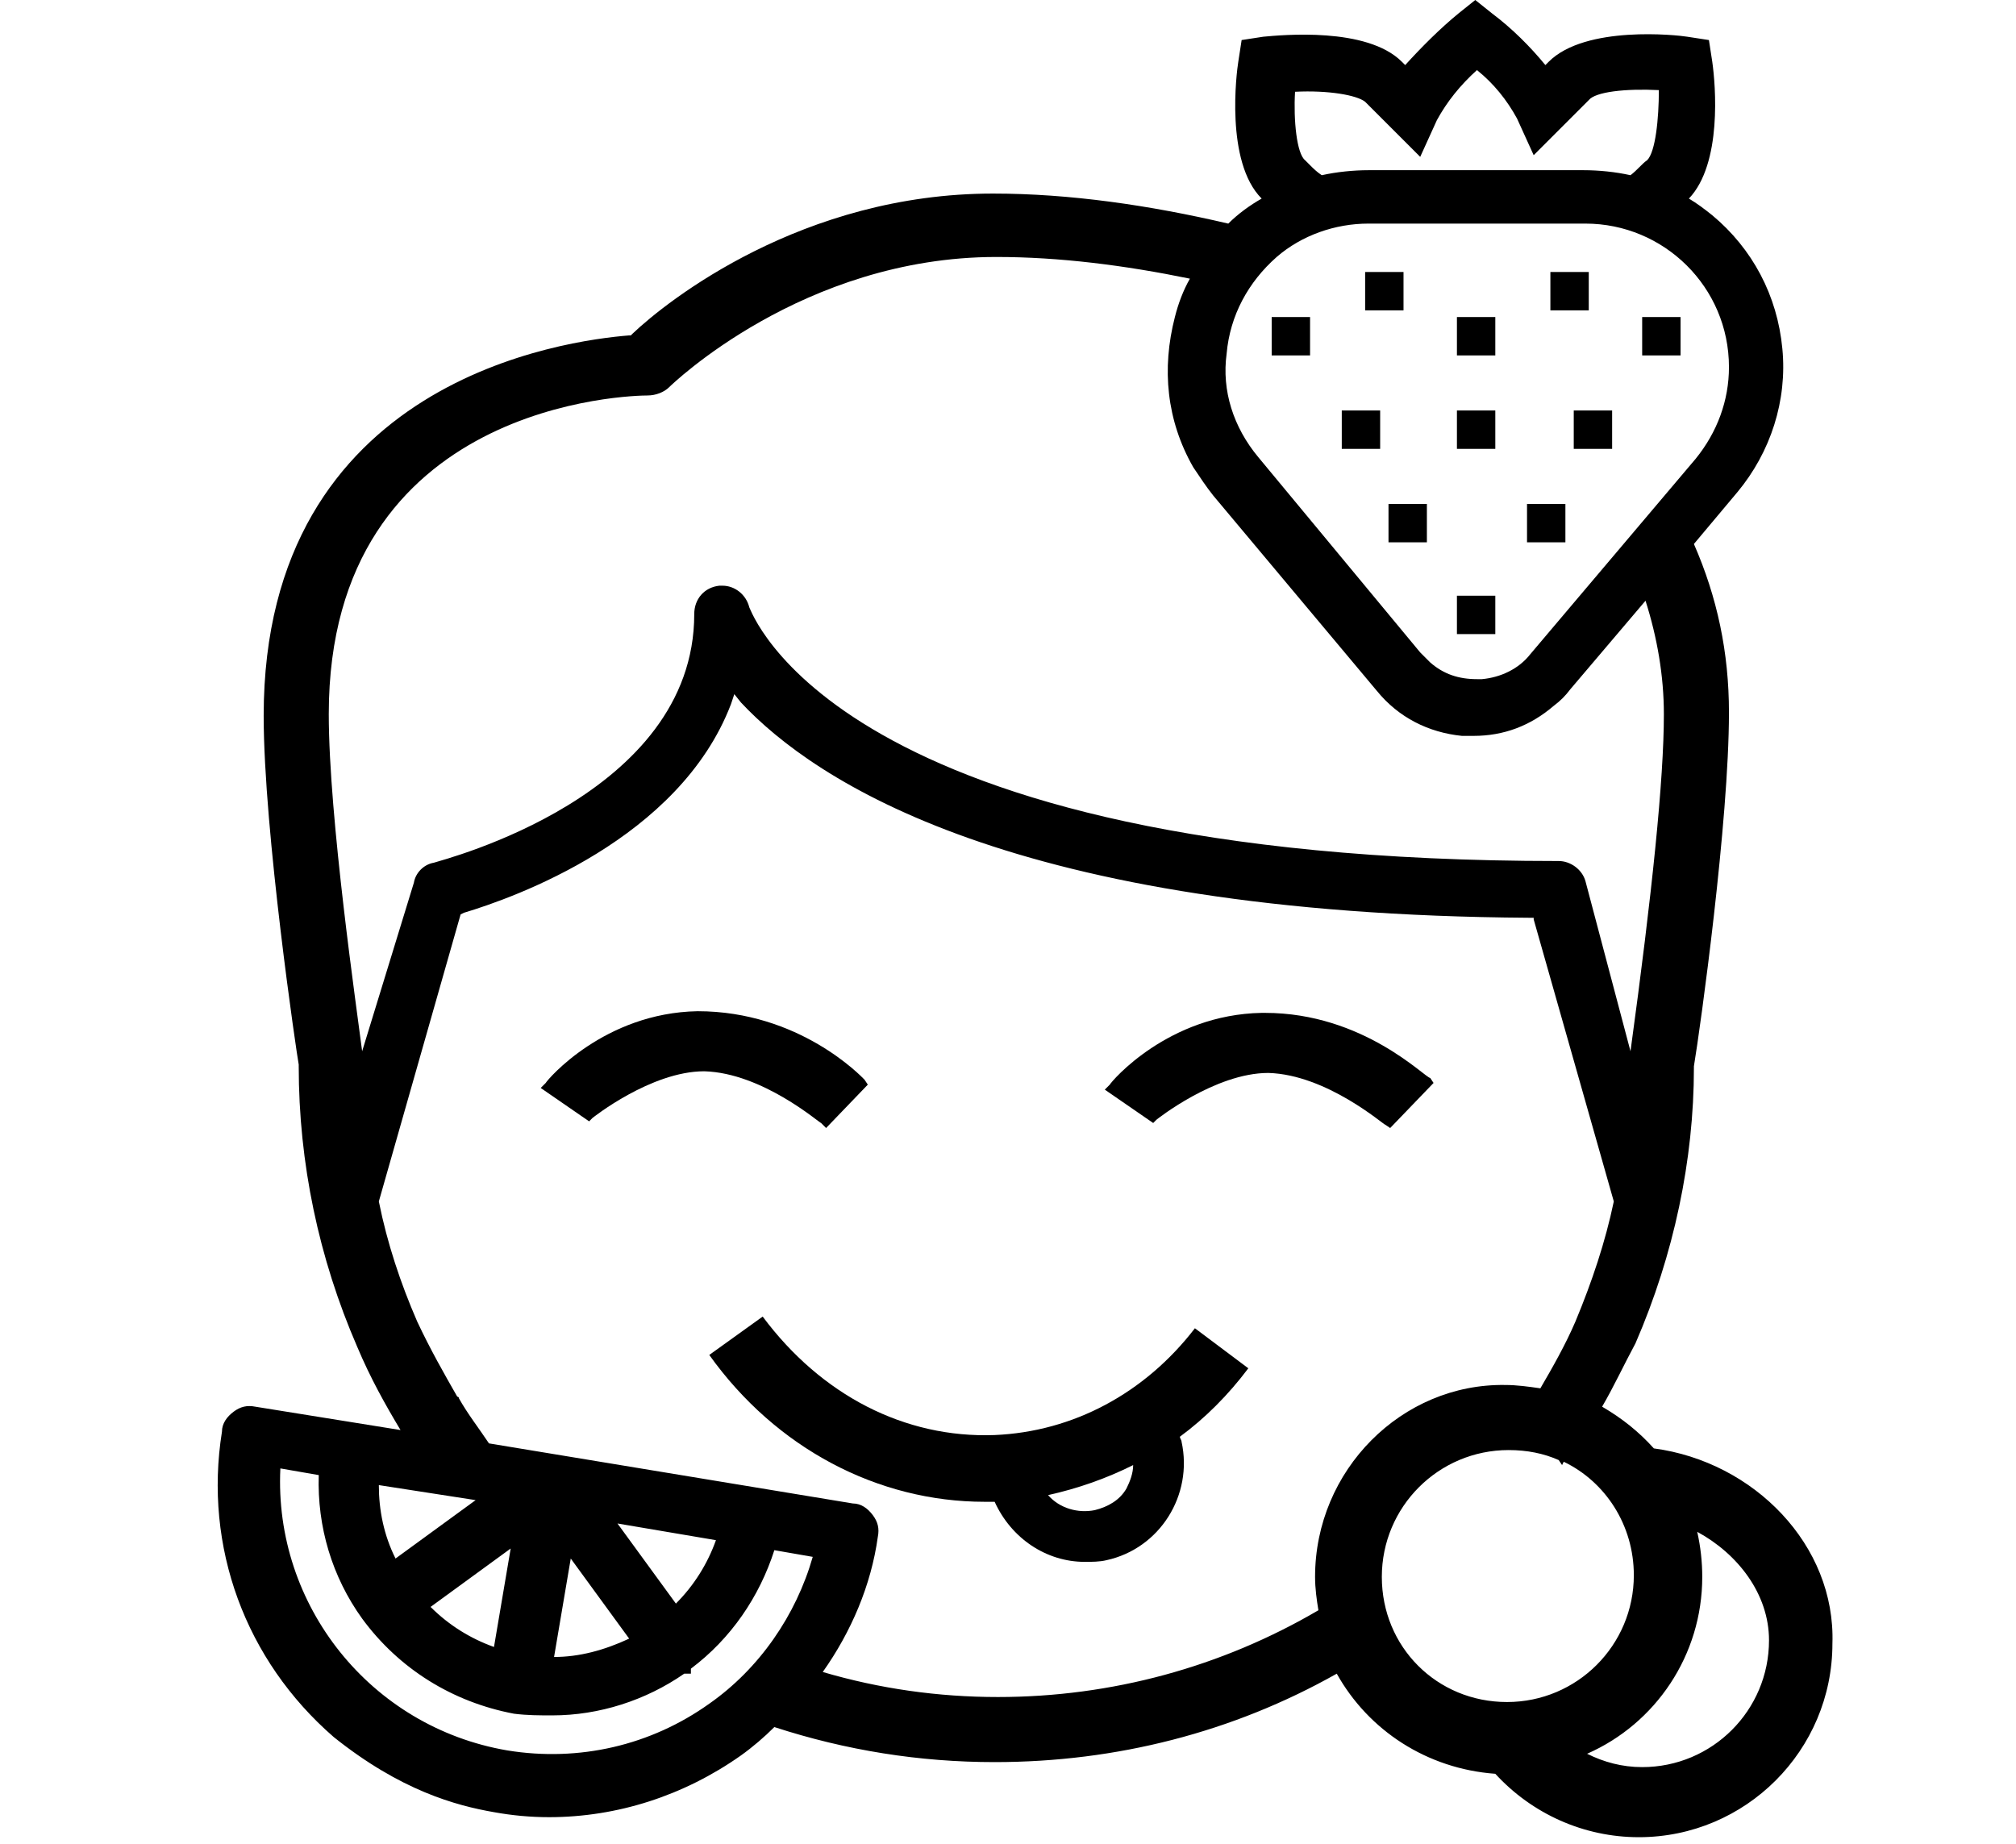
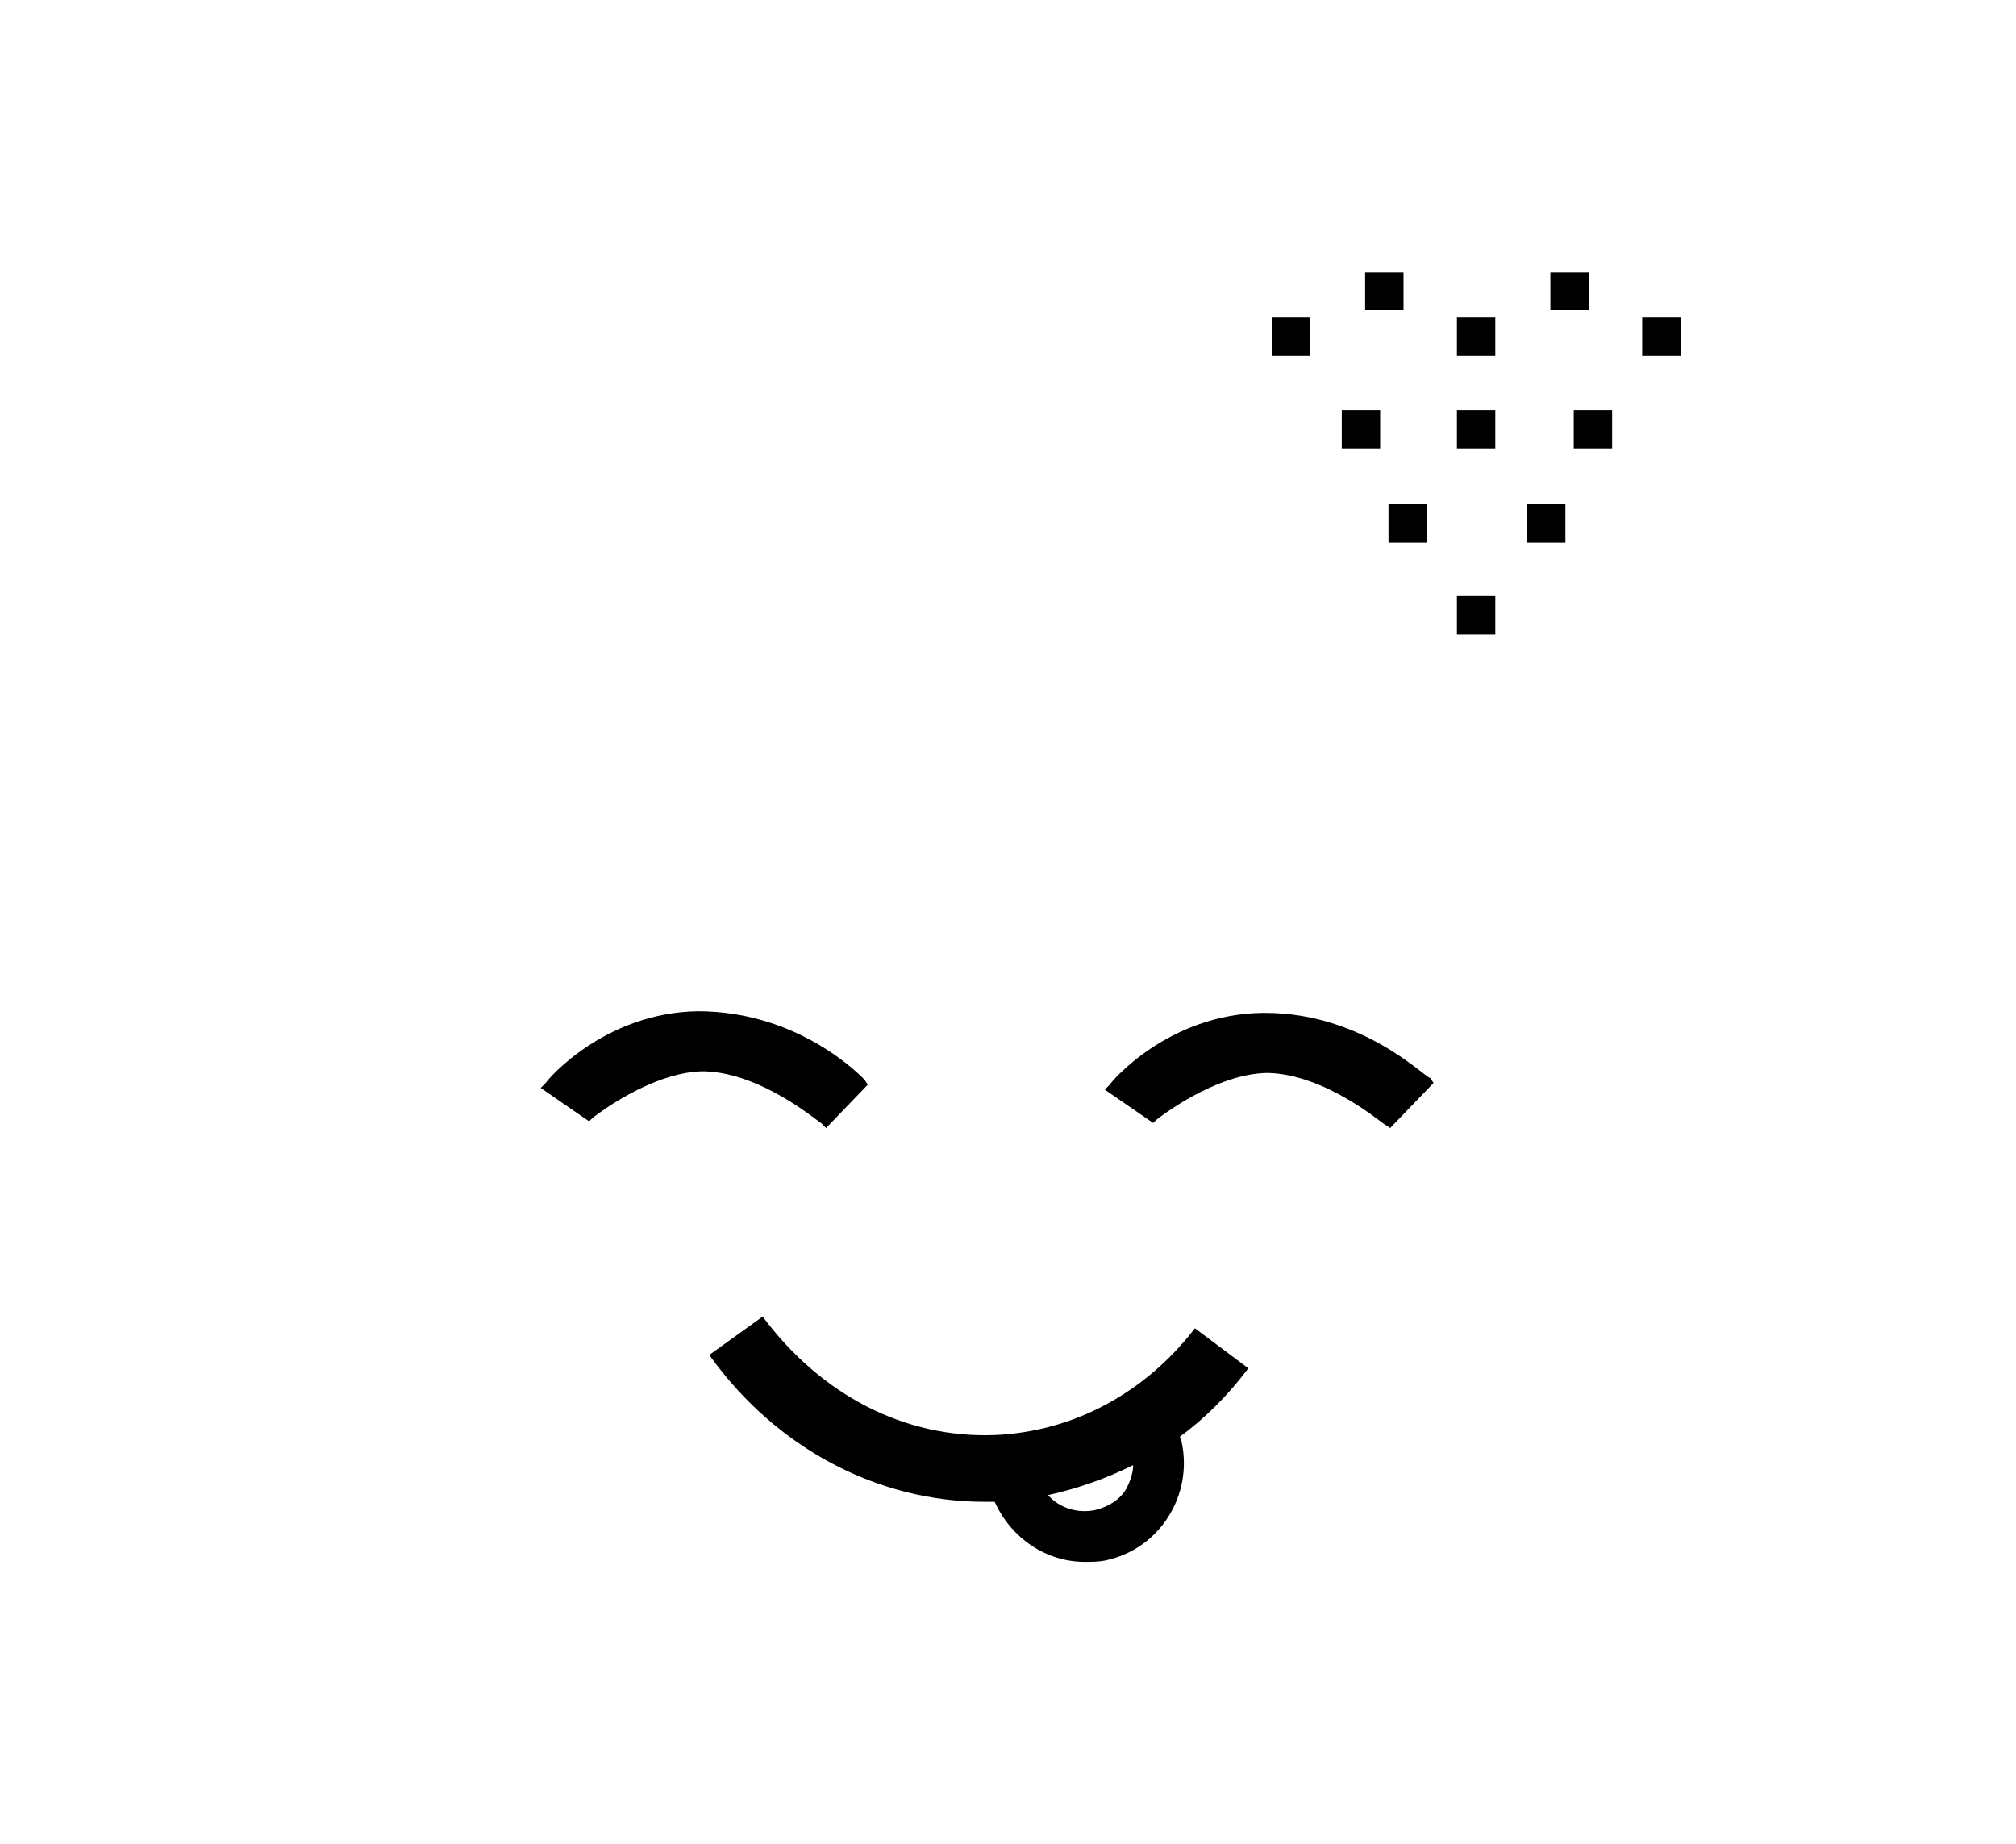
<svg xmlns="http://www.w3.org/2000/svg" version="1.1" id="Слой_1" x="0px" y="0px" viewBox="0 0 120.8 110.5" style="enable-background:new 0 0 120.8 110.5;" xml:space="preserve">
  <style type="text/css">
	.st0{fill:none;}
</style>
  <g>
    <path class="st0" d="M21.7,97c-1.8-2.5-2.7-5.6-2.6-8.6L16.9,88c-0.4,8.2,5.4,15.6,13.6,16.9c4.3,0.7,8.6-0.3,12.1-2.8   c3-2.2,5.2-5.3,6.2-8.8l-2.3-0.4c-0.9,2.8-2.6,5.4-5,7.1v0.3l-0.4,0c-2.3,1.6-5.1,2.5-7.9,2.5c-0.8,0-1.6-0.1-2.3-0.2   C27.1,102,23.9,100,21.7,97z" />
    <path class="st0" d="M34.2,93.4l-1,5.9c1.5,0,3-0.4,4.4-1L34.2,93.4z" />
    <path class="st0" d="M23.7,93.4l4.8-3.5l-5.9-1C22.7,90.5,23,92,23.7,93.4z" />
    <path class="st0" d="M25.9,51.7c0.6-0.2,15.6-3.9,15.6-14.9c0-0.9,0.6-1.6,1.5-1.7c0.1,0,0.2,0,0.2,0c0.8,0,1.4,0.5,1.6,1.3   c0,0.2,5,15.2,48.5,15.2c0.8,0,1.4,0.5,1.6,1.2L97.9,63l0,0c1.3-9.6,2-16.4,2-20.2c0-2.4-0.4-4.7-1.1-6.8l-4.5,5.3   c-0.3,0.4-0.6,0.7-1,1c-1.4,1.1-3.1,1.8-4.8,1.8c-0.2,0-0.5,0-0.7,0c-2-0.2-3.8-1.1-5.1-2.7l-9.8-11.7c-0.4-0.5-0.9-1.1-1.2-1.7   c-1.6-2.7-1.9-5.9-1.1-9c0.2-0.8,0.5-1.5,0.9-2.3c-3.9-0.8-7.9-1.3-11.6-1.3c-11.6,0-19.6,7.8-19.6,7.8c-0.4,0.3-0.8,0.5-1.3,0.5   c-0.8,0-19.1,0.3-19.1,19.1c0,6.2,1.7,17.8,2,20.2l2.9-10.2C24.8,52.2,25.3,51.8,25.9,51.7z" />
    <path class="st0" d="M95.1,6.1l-3.3,3.3l-1-2.2c-0.6-1.1-1.4-2.1-2.4-2.9c-1,0.8-1.8,1.8-2.4,3l-1,2.2l-3.3-3.3   c-0.4-0.4-2.2-0.7-4.2-0.6c-0.1,1.7,0.1,3.7,0.6,4.1l0.3,0.3c0.2,0.2,0.5,0.4,0.7,0.6c0.9-0.2,1.8-0.3,2.8-0.3h12.9   c0.9,0,1.9,0.1,2.8,0.3c0.4-0.3,0.8-0.7,1-0.9c0.5-0.5,0.7-2.5,0.6-4.1C97.3,5.4,95.6,5.6,95.1,6.1z" />
    <path class="st0" d="M25.8,96.3c1.1,1.1,2.4,1.9,3.9,2.4l1-5.9L25.8,96.3z" />
    <path class="st0" d="M103.5,22c0-4.7-3.8-8.6-8.6-8.6H82c-2,0-3.9,0.7-5.5,2c-1.8,1.5-2.8,3.5-3,5.8c-0.2,2.3,0.5,4.5,1.9,6.2   l9.7,11.7c0.1,0.2,0.3,0.4,0.6,0.6c0.8,0.7,1.7,1,2.8,1c0.1,0,0.2,0,0.3,0c1.2-0.1,2.2-0.6,2.9-1.5l9.8-11.7   C102.8,26,103.5,24,103.5,22z M81.8,16.3H84v2.3h-2.3V16.3z M78.5,21.3h-2.3V19h2.3V21.3z M82.6,26.9h-2.3v-2.3h2.3V26.9z    M85.4,32.4h-2.3v-2.3h2.3V32.4z M92.9,16.3h2.3v2.3h-2.3V16.3z M89.6,38h-2.3v-2.3h2.3V38z M89.6,26.9h-2.3v-2.3h2.3V26.9z    M89.6,21.3h-2.3V19h2.3V21.3z M93.8,32.4h-2.3v-2.3h2.3V32.4z M96.5,26.9h-2.3v-2.3h2.3V26.9z M100.7,21.3h-2.3V19h2.3V21.3z" />
-     <path class="st0" d="M40.5,96.1c1.1-1.1,1.9-2.4,2.4-3.9l-5.9-1L40.5,96.1z" />
+     <path class="st0" d="M40.5,96.1c1.1-1.1,1.9-2.4,2.4-3.9l-5.9-1z" />
    <path class="st0" d="M98,94.5c0-3-1.7-5.5-4.2-6.8l-0.1,0.2l-0.2-0.3c0,0,0,0,0,0c-0.9-0.4-2-0.6-3-0.6c-4.2,0-7.6,3.4-7.6,7.6   s3.4,7.6,7.6,7.6S98,98.7,98,94.5z" />
    <path class="st0" d="M101.7,91.8c0.2,0.9,0.3,1.8,0.3,2.7c0,4.7-2.8,8.8-6.9,10.6c1,0.5,2.2,0.8,3.3,0.8c4.2,0,7.6-3.4,7.6-7.6   C106,95.5,104.1,93.1,101.7,91.8z" />
    <path class="st0" d="M92.5,83.1c0.7-1.2,1.5-2.7,2.1-4c1-2.3,1.8-4.7,2.3-7.2l-4.8-16.9l0-0.1l-0.3,0C60.9,54.7,48.9,46.8,44.6,42   l-0.4-0.5l-0.2,0.6c-3.1,8.1-13.1,11.6-16,12.5l-0.2,0.1l-4.9,17.2c0.5,2.5,1.3,4.9,2.3,7.2c0.7,1.6,1.5,3.1,2.4,4.5l0,0   c0,0,0.1,0.1,0.1,0.1c0.6,0.9,1.2,1.8,1.8,2.7L51.2,90c0.5,0.1,0.9,0.4,1.2,0.7c0.3,0.4,0.4,0.9,0.3,1.3c-0.5,3-1.6,5.7-3.3,8.1   c3.4,1,6.9,1.5,10.5,1.5c6.8,0,13.4-1.8,19.2-5.2c-0.1-0.7-0.2-1.3-0.2-2c0-6.4,5.2-11.6,11.6-11.6C91.1,82.9,91.8,83,92.5,83.1z    M35.5,67.1l-0.2,0.2l-2.9-2l0.3-0.3c0.1-0.2,3.5-4.2,9.1-4.3c6-0.1,9.8,3.9,10,4.1L52,65l-2.6,2.7l-0.3-0.2c0,0-3.5-3-7-3.1   C39,64.3,35.6,67.1,35.5,67.1z M70.7,86c0,0.1,0.1,0.2,0.1,0.3c0.7,3.2-1.3,6.4-4.5,7.1c-0.4,0.1-0.9,0.1-1.3,0.1   c-2.3,0-4.5-1.4-5.4-3.6c-0.2,0-0.4,0-0.6,0c-6.4,0-12.5-3.2-16.5-8.8l3.2-2.3c3.5,4.8,8.5,7.4,13.9,7.1c4.7-0.2,8.9-2.5,12-6.5   l3.2,2.4C73.6,83.5,72.2,84.9,70.7,86z M83.3,67.6L83,67.4c0,0-3.5-3-7-3.1c-3.2,0-6.7,2.7-6.7,2.8l-0.2,0.2l-2.9-2l0.3-0.3   c0.1-0.2,3.5-4.2,9.1-4.3c0.1,0,0.1,0,0.2,0c5.9,0,9.7,3.9,9.8,4.1l0.2,0.3L83.3,67.6z" />
    <path class="st0" d="M65.6,90.5c0.8-0.2,1.4-0.6,1.9-1.3c0.3-0.4,0.4-0.9,0.4-1.4c-1.6,0.9-3.3,1.5-5.1,1.8   C63.5,90.3,64.6,90.7,65.6,90.5z" />
    <path d="M49.5,67.6L52,65l-0.2-0.3c-0.2-0.2-3.9-4.1-10-4.1c-5.6,0.1-9,4.1-9.1,4.3l-0.3,0.3l2.9,2l0.2-0.2c0,0,3.5-2.8,6.7-2.8   c3.5,0.1,6.9,3.1,7,3.1L49.5,67.6z" />
    <path d="M75.8,60.7c-0.1,0-0.1,0-0.2,0c-5.6,0.1-9,4.1-9.1,4.3l-0.3,0.3l2.9,2l0.2-0.2c0,0,3.5-2.8,6.7-2.8c3.5,0.1,6.9,3.1,7,3.1   l0.3,0.2l2.6-2.7l-0.2-0.3C85.4,64.6,81.7,60.7,75.8,60.7z" />
    <path d="M59.6,86c-5.4,0.2-10.4-2.4-13.9-7.1l-3.2,2.3c4,5.6,10.1,8.8,16.5,8.8c0.2,0,0.4,0,0.6,0c1,2.2,3.1,3.6,5.4,3.6   c0.4,0,0.9,0,1.3-0.1c3.2-0.7,5.2-3.9,4.5-7.1c0-0.1-0.1-0.2-0.1-0.3c1.5-1.1,2.9-2.5,4.1-4.1l-3.2-2.4   C68.6,83.5,64.3,85.8,59.6,86z M67.9,87.8c0,0.5-0.2,1-0.4,1.4c-0.4,0.7-1.1,1.1-1.9,1.3c-1,0.2-2.1-0.1-2.8-0.9   C64.6,89.2,66.3,88.6,67.9,87.8z" />
    <rect x="76.2" y="19" width="2.3" height="2.3" />
    <rect x="80.4" y="24.6" width="2.3" height="2.3" />
    <rect x="83.2" y="30.2" width="2.3" height="2.3" />
    <rect x="87.3" y="35.7" width="2.3" height="2.3" />
    <rect x="91.5" y="30.2" width="2.3" height="2.3" />
    <rect x="94.3" y="24.6" width="2.3" height="2.3" />
    <rect x="98.4" y="19" width="2.3" height="2.3" />
    <rect x="92.9" y="16.3" width="2.3" height="2.3" />
    <rect x="87.3" y="19" width="2.3" height="2.3" />
    <rect x="81.8" y="16.3" width="2.3" height="2.3" />
    <rect x="87.3" y="24.6" width="2.3" height="2.3" />
-     <path d="M99.1,86.8c-0.9-1-1.9-1.8-3.1-2.5c0.7-1.2,1.3-2.5,2-3.8c2.3-5.3,3.5-11,3.5-16.5l0-0.1c0.4-2.4,2.1-14.7,2.1-21.2   c0-3.6-0.7-6.9-2.1-10.1l2.6-3.1c2-2.4,3-5.5,2.7-8.6c-0.3-3.2-1.8-6-4.2-8l0,0c-0.5-0.4-0.9-0.7-1.4-1c2-2.1,1.6-6.8,1.4-8.2   l-0.2-1.3l-1.3-0.2c-0.6-0.1-6.1-0.7-8.3,1.5l-0.2,0.2c-0.9-1.1-2-2.2-3.2-3.1l-1-0.8l-1,0.8c-1.1,0.9-2.2,2-3.2,3.1l-0.2-0.2   c-2.1-2.1-7.2-1.6-8.3-1.5l-1.3,0.2l-0.2,1.3c-0.1,0.6-0.8,6,1.4,8.2c-0.7,0.4-1.4,0.9-2,1.5c-4.7-1.1-9.5-1.8-14.1-1.8   c-11.4,0-19.5,6.4-21.6,8.4l-0.1,0.1l-0.1,0c-3.7,0.3-21.9,2.6-21.9,22.8c0,6.9,2,20.4,2.1,20.9l0,0.1c0,5.8,1.2,11.5,3.5,16.8   c0.8,1.9,1.7,3.5,2.6,5l-8.7-1.4c-0.5-0.1-0.9,0-1.3,0.3c-0.4,0.3-0.7,0.7-0.7,1.2c-1.1,6.9,1.4,13.7,6.7,18.3   c4,3.2,7.3,4.1,9.6,4.5c1.1,0.2,2.2,0.3,3.3,0.3c4.1,0,8.1-1.3,11.5-3.7c0.7-0.5,1.4-1.1,2-1.7c4.3,1.4,8.7,2.1,13.2,2.1   c7.3,0,14.3-1.8,20.5-5.3c1.9,3.4,5.4,5.7,9.5,6c2.2,2.4,5.3,3.8,8.6,3.8c6.4,0,11.6-5.2,11.6-11.6C110,92.6,105.1,87.6,99.1,86.8z    M98.7,9.6c-0.3,0.2-0.6,0.6-1,0.9c-0.9-0.2-1.9-0.3-2.8-0.3H82c-0.9,0-1.9,0.1-2.8,0.3c-0.3-0.2-0.5-0.4-0.7-0.6l-0.3-0.3   c-0.5-0.4-0.7-2.4-0.6-4.1c2-0.1,3.7,0.2,4.2,0.6l3.3,3.3l1-2.2c0.6-1.1,1.4-2.1,2.4-3c1,0.8,1.8,1.8,2.4,2.9l1,2.2l3.3-3.3   c0.4-0.5,2.2-0.7,4.2-0.6C99.4,7.1,99.2,9.1,98.7,9.6z M91.7,39.2c-0.7,0.9-1.8,1.4-2.9,1.5c-0.1,0-0.2,0-0.3,0c-1.1,0-2-0.3-2.8-1   c-0.2-0.2-0.4-0.4-0.6-0.6l-9.7-11.7c-1.5-1.8-2.2-4-1.9-6.2c0.2-2.3,1.3-4.3,3-5.8c1.5-1.3,3.5-2,5.5-2h13c4.7,0,8.6,3.8,8.6,8.6   c0,2-0.7,3.9-2,5.5L91.7,39.2z M25.8,96.3l4.8-3.5l-1,5.9C28.2,98.2,26.9,97.4,25.8,96.3z M40.5,96.1l-3.5-4.8l5.9,1   C42.4,93.7,41.6,95,40.5,96.1z M33.2,99.3l1-5.9l3.5,4.8C36.2,98.9,34.7,99.3,33.2,99.3z M33.1,102.8c2.8,0,5.6-0.9,7.9-2.5l0.4,0   V100c2.4-1.8,4.1-4.3,5-7.1l2.3,0.4c-1,3.5-3.2,6.7-6.2,8.8c-3.5,2.5-7.8,3.5-12.1,2.8c-8.2-1.4-14-8.7-13.6-16.9l2.3,0.4   c-0.1,3.1,0.8,6.1,2.6,8.6c2.2,3,5.4,5,9.1,5.7C31.6,102.8,32.3,102.8,33.1,102.8z M28.5,89.9l-4.8,3.5c-0.7-1.4-1-2.9-1-4.4   L28.5,89.9z M21.7,63c-0.3-2.4-2-14-2-20.2c0-18.8,18.3-19.1,19.1-19.1c0.5,0,1-0.2,1.3-0.5c0.1-0.1,8-7.8,19.6-7.8   c3.8,0,7.7,0.5,11.6,1.3c-0.4,0.7-0.7,1.5-0.9,2.3c-0.8,3.1-0.5,6.2,1.1,9c0.4,0.6,0.8,1.2,1.2,1.7l9.8,11.7   c1.3,1.6,3.1,2.5,5.1,2.7c0.2,0,0.5,0,0.7,0c1.8,0,3.4-0.6,4.8-1.8c0.4-0.3,0.7-0.6,1-1l4.5-5.3c0.7,2.2,1.1,4.5,1.1,6.8   c0,3.9-0.7,10.7-2,20.2l0,0L95,52.8c-0.2-0.7-0.9-1.2-1.6-1.2c-43.5,0-48.4-15.1-48.5-15.2c-0.2-0.8-0.9-1.3-1.6-1.3   c-0.1,0-0.2,0-0.2,0c-0.9,0.1-1.5,0.8-1.5,1.7c0,10.9-15,14.7-15.6,14.9c-0.6,0.1-1.1,0.6-1.2,1.2L21.7,63z M78.8,94.5   c0,0.7,0.1,1.4,0.2,2c-5.8,3.4-12.4,5.2-19.2,5.2c-3.6,0-7.1-0.5-10.5-1.5c1.7-2.4,2.9-5.2,3.3-8.1c0.1-0.5,0-0.9-0.3-1.3   c-0.3-0.4-0.7-0.7-1.2-0.7l-21.8-3.6c-0.6-0.9-1.3-1.8-1.8-2.7c0-0.1-0.1-0.1-0.1-0.1l0,0c-0.8-1.4-1.6-2.8-2.4-4.5   c-1-2.3-1.8-4.7-2.3-7.2l4.9-17.2l0.2-0.1c3-0.9,12.9-4.4,16-12.5l0.2-0.6l0.4,0.5c4.4,4.7,16.3,12.7,47.2,12.9l0.3,0l0,0.1   l4.8,16.9c-0.5,2.4-1.3,4.8-2.3,7.2c-0.6,1.4-1.4,2.8-2.1,4c-0.7-0.1-1.4-0.2-2.1-0.2C84,82.9,78.8,88.1,78.8,94.5z M82.8,94.5   c0-4.2,3.4-7.6,7.6-7.6c1.1,0,2.1,0.2,3,0.6c0,0,0,0,0,0l0.2,0.3l0.1-0.2c2.5,1.2,4.2,3.8,4.2,6.8c0,4.2-3.4,7.6-7.6,7.6   S82.8,98.7,82.8,94.5z M98.4,105.9c-1.2,0-2.3-0.3-3.3-0.8c4.1-1.8,6.9-5.9,6.9-10.6c0-0.9-0.1-1.8-0.3-2.7   c2.4,1.3,4.3,3.7,4.3,6.5C106,102.5,102.6,105.9,98.4,105.9z" />
  </g>
</svg>